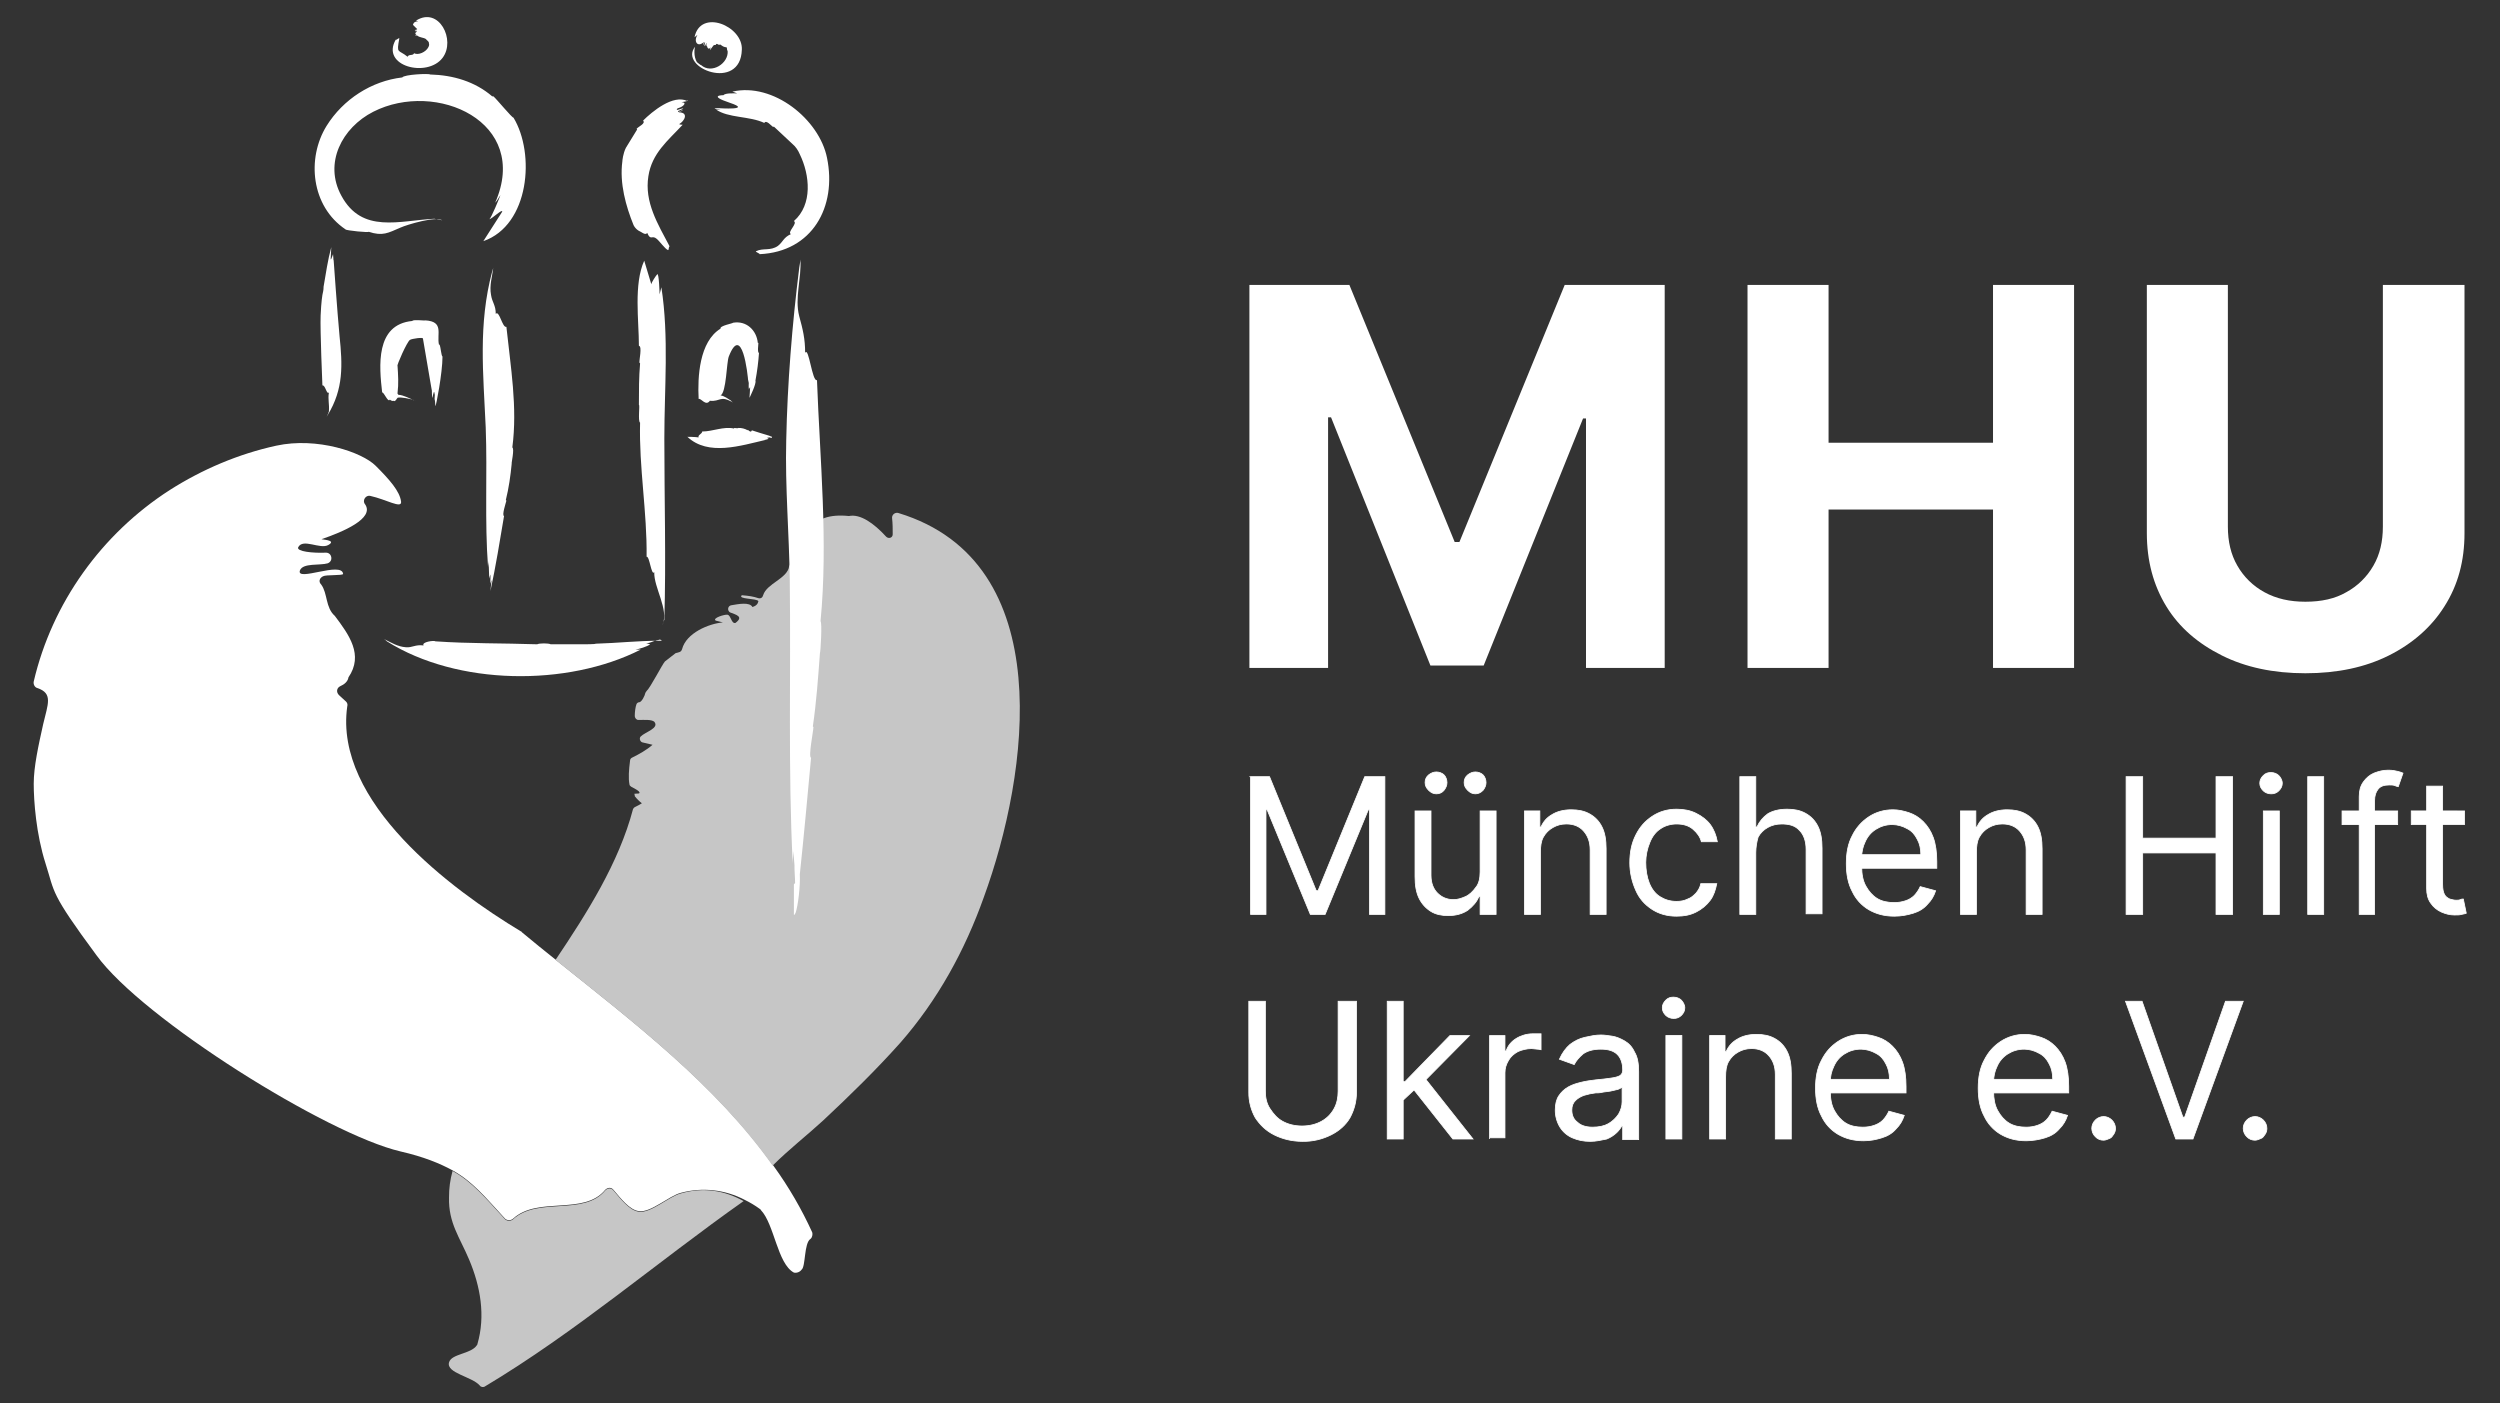
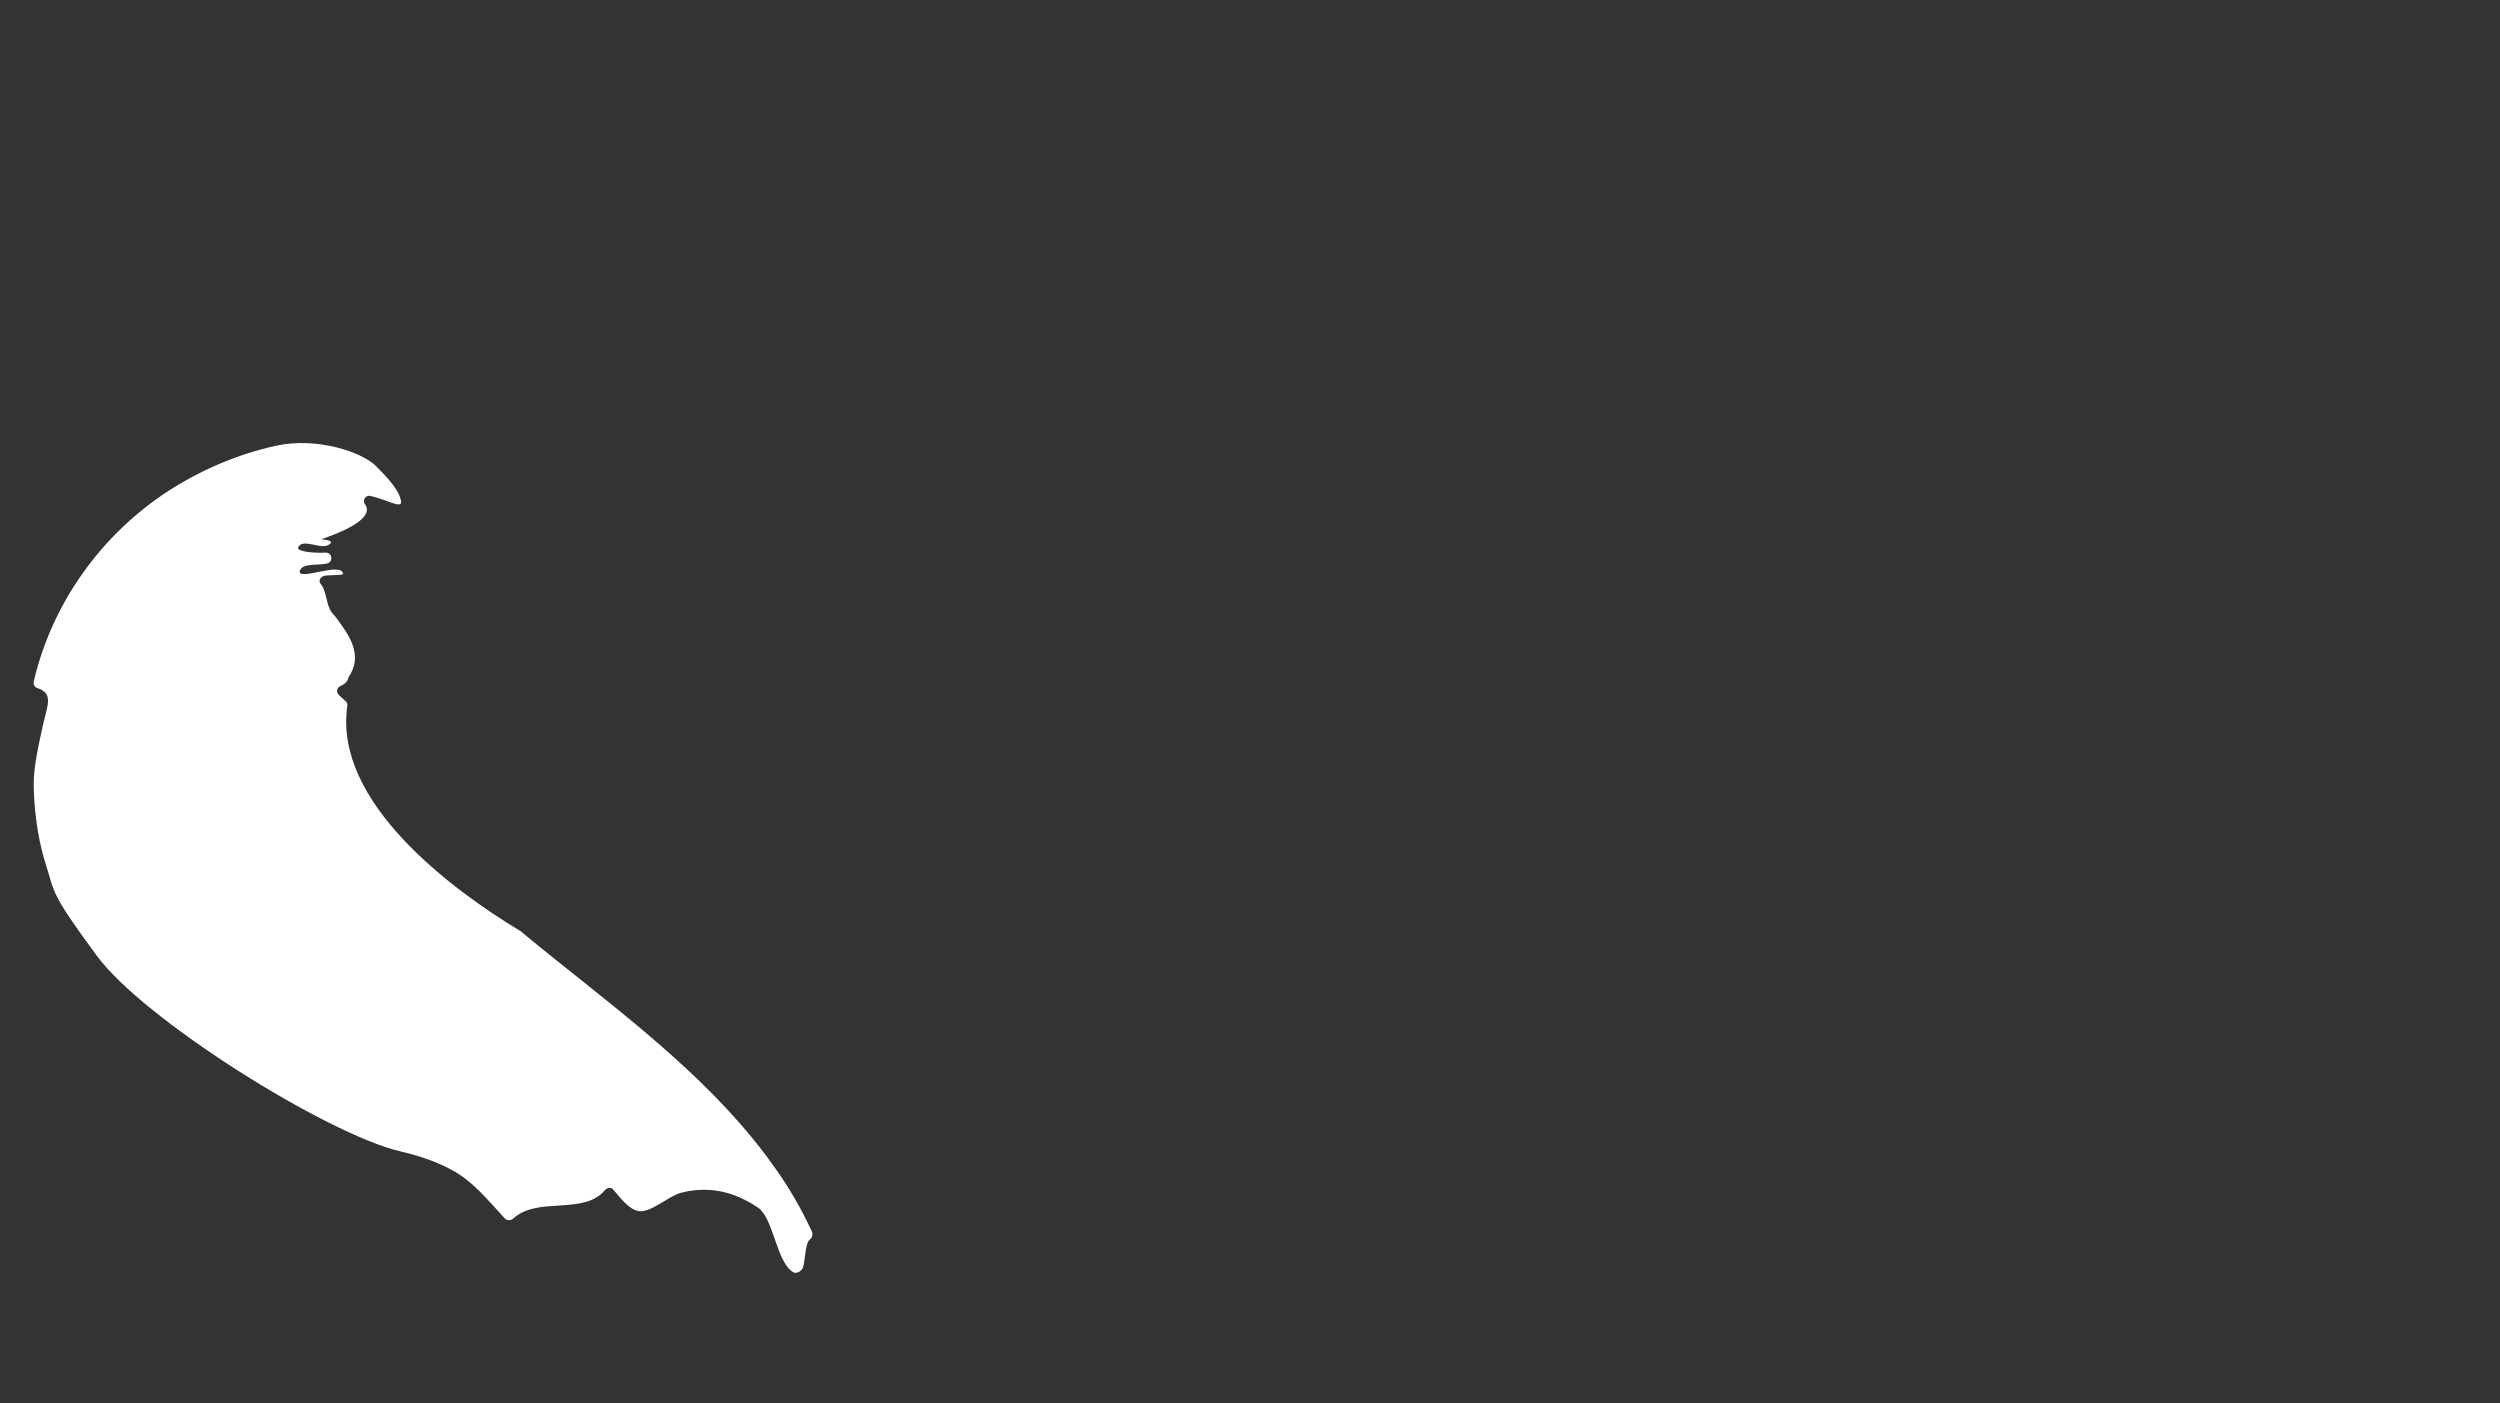
<svg xmlns="http://www.w3.org/2000/svg" width="155" height="87" viewBox="0 0 155 87" fill="none">
  <rect x="0" y="0" width="155" height="87" fill="#333333" stroke="none" />
  <path d="M50.249 76.813C49.845 77.069 49.955 78.535 49.699 78.718C49.645 78.791 49.572 78.847 49.487 78.879C49.403 78.911 49.311 78.919 49.222 78.901C48.195 78.351 48.012 75.896 47.168 75.017C47.168 74.98 47.131 74.98 47.095 74.944C46.806 74.734 46.499 74.55 46.178 74.394C44.96 73.754 43.546 73.597 42.217 73.954C41.483 74.137 40.346 75.2 39.612 75.09C39.025 75.017 38.475 74.284 38.035 73.77C37.889 73.588 37.669 73.624 37.522 73.77C36.202 75.383 33.341 74.137 31.8 75.567C31.732 75.621 31.648 75.65 31.562 75.65C31.475 75.65 31.391 75.621 31.323 75.567C30.076 74.211 29.306 73.257 28.059 72.562C27.252 72.122 26.262 71.719 24.831 71.389C20.283 70.326 8.84 63.179 5.979 59.222C3.081 55.301 3.411 55.374 2.825 53.542C2.238 51.709 2.091 49.657 2.091 48.594C2.091 47.532 2.385 46.212 2.678 44.893C2.971 43.647 3.301 42.987 2.311 42.657C2.164 42.621 2.054 42.437 2.091 42.254C3.228 37.38 6.309 33.093 10.527 30.381C12.544 29.098 14.782 28.145 17.129 27.632C19.659 27.082 22.447 28.035 23.291 28.878C24.134 29.721 24.795 30.454 24.868 31.114C24.905 31.554 23.951 30.967 22.961 30.747C22.667 30.674 22.447 31.04 22.631 31.26C23.254 32.14 21.237 32.983 19.953 33.422C19.806 33.459 20.943 33.459 20.357 33.789C19.843 34.082 18.779 33.349 18.486 33.935C18.376 34.192 19.403 34.302 20.21 34.265C20.577 34.265 20.687 34.778 20.32 34.925C19.843 35.072 18.78 34.888 18.596 35.365C18.339 36.098 21.2 34.778 21.273 35.585C21.237 35.695 20.21 35.621 20.026 35.731C19.806 35.841 19.733 36.061 19.916 36.244C20.32 36.794 20.173 37.674 20.76 38.187C21.64 39.359 22.557 40.605 21.604 41.997C21.567 42.254 21.347 42.437 21.09 42.547C20.87 42.657 20.833 42.914 21.017 43.097C21.163 43.244 21.31 43.354 21.457 43.5C21.53 43.574 21.567 43.684 21.53 43.794C20.687 49.73 27.986 55.154 32.313 57.756C32.313 57.756 32.35 57.756 32.35 57.793C33.047 58.379 33.78 58.965 34.514 59.552C39.319 63.4 44.417 67.284 47.974 72.305C48.903 73.591 49.702 74.966 50.359 76.409C50.396 76.519 50.359 76.739 50.249 76.812V76.813Z" fill="white" />
-   <path d="M42.216 73.991C41.483 74.174 40.346 75.237 39.612 75.127C39.025 75.054 38.475 74.321 38.035 73.808C37.888 73.625 37.668 73.661 37.522 73.808C36.202 75.42 33.34 74.174 31.8 75.604C31.732 75.658 31.648 75.687 31.561 75.687C31.475 75.687 31.391 75.658 31.323 75.604C30.076 74.248 29.306 73.294 28.059 72.599C27.909 73.136 27.835 73.691 27.839 74.248C27.802 75.824 28.499 76.703 29.086 78.096C29.783 79.745 30.113 81.577 29.599 83.336C29.599 83.373 29.562 83.409 29.562 83.409C29.196 83.959 27.985 83.923 27.839 84.472C27.655 85.132 29.269 85.352 29.746 85.902C29.819 86.012 29.966 86.012 30.039 85.975C35.688 82.603 40.749 78.242 46.104 74.468C44.931 73.808 43.61 73.588 42.216 73.991ZM55.715 31.81C55.495 31.737 55.275 31.92 55.311 32.14C55.348 32.47 55.348 32.8 55.348 33.13C55.348 33.35 55.091 33.423 54.944 33.276C54.174 32.433 53.33 31.847 52.634 31.994C50.176 31.737 49.773 33.24 48.929 35.109C48.819 35.879 47.535 36.171 47.315 36.904C47.279 37.051 47.169 37.124 47.022 37.087C46.692 36.977 46.435 36.941 45.995 36.904C45.702 37.161 46.912 37.087 47.022 37.271C46.985 37.454 46.875 37.564 46.655 37.637C46.472 37.307 45.775 37.454 45.335 37.527C45.115 37.564 45.078 37.857 45.261 37.967C45.628 38.114 46.141 38.224 45.591 38.627C45.335 38.663 45.335 38.187 45.115 38.114C44.931 38.077 44.125 38.334 44.381 38.48L44.821 38.59C43.941 38.663 42.547 39.25 42.291 40.24C42.254 40.35 42.217 40.386 42.144 40.422L41.887 40.496C41.887 40.496 41.41 40.862 41.227 41.009C41.08 41.155 40.31 42.658 40.09 42.841C40.053 42.878 40.053 42.914 40.016 42.951C39.98 43.134 39.796 43.501 39.65 43.537C39.612 43.536 39.575 43.546 39.542 43.566C39.509 43.585 39.483 43.614 39.466 43.647C39.393 43.831 39.356 44.16 39.356 44.38C39.356 44.527 39.466 44.637 39.576 44.637C39.98 44.637 40.383 44.6 40.566 44.747C40.896 45.15 40.016 45.37 39.723 45.663C39.613 45.773 39.686 45.993 39.833 46.029L40.457 46.176C40.09 46.506 39.613 46.762 39.173 46.982C39.139 46.999 39.111 47.026 39.091 47.059C39.072 47.091 39.062 47.128 39.063 47.166C38.989 47.716 38.953 48.265 39.026 48.631C39.026 48.705 39.099 48.741 39.136 48.778C39.356 48.888 39.54 48.998 39.613 49.071C39.76 49.254 39.466 49.181 39.319 49.218C39.356 49.254 39.356 49.328 39.356 49.364C39.466 49.511 39.65 49.694 39.796 49.804C39.686 49.877 39.54 49.951 39.393 50.024C39.327 50.053 39.275 50.105 39.246 50.17C38.366 53.505 36.386 56.62 34.441 59.516C39.246 63.363 44.344 67.248 47.902 72.269C48.892 71.279 50.066 70.363 51.02 69.484C52.67 67.944 54.32 66.332 55.824 64.646C58.135 62.007 59.822 58.929 60.996 55.631C63.784 48.008 65.691 34.852 55.714 31.811L55.715 31.81Z" fill="#C6C6C6" />
-   <path d="M44.563 6.707H44.307C44.38 6.781 44.233 6.707 44.563 6.781C44.893 6.854 44.38 6.781 44.38 6.781C45.15 7.331 46.47 7.184 47.388 7.623C47.498 7.403 47.828 7.807 47.938 7.88L47.974 7.843L49.111 8.906C49.331 9.089 49.478 9.309 49.588 9.566C50.212 10.848 50.395 12.681 49.221 13.706C49.478 13.853 48.781 14.403 49.038 14.513C48.561 14.733 48.561 14.989 48.231 15.246C47.754 15.576 47.314 15.356 46.874 15.576C46.801 15.612 47.131 15.722 47.094 15.759C50.358 15.612 51.899 12.827 51.275 9.786C50.799 7.404 47.938 5.095 45.407 5.681C45.517 5.718 45.627 5.754 45.7 5.791C45.554 5.791 44.967 5.754 44.857 5.901C44.857 5.901 43.83 5.901 45.26 6.377C46.69 6.854 44.563 6.707 44.563 6.707ZM44.233 2.822C44.27 2.786 44.307 2.786 44.38 2.786C44.417 2.639 44.527 2.786 44.6 2.786L44.637 2.749C44.894 2.932 45.004 3.006 45.26 2.786C44.637 2.969 45.077 2.859 44.967 2.896C44.967 2.896 44.967 2.932 45.004 2.932C45.114 2.896 45.04 3.115 45.114 3.152C45.187 3.922 44.124 4.618 43.463 4.032C43.463 4.068 43.206 3.848 43.206 3.848C42.986 3.482 43.06 2.968 43.096 2.896C42.033 4.215 45.921 5.717 45.994 3.079C46.067 1.613 43.426 0.514 43.06 2.309C43.133 2.236 43.206 2.199 43.243 2.163C42.986 2.566 43.243 2.969 43.646 2.603C43.61 2.676 43.61 2.713 43.61 2.786C43.646 2.822 43.646 2.566 43.72 2.639C43.683 2.712 43.683 2.786 43.683 2.859C43.757 2.859 43.757 2.639 43.83 2.676C43.793 2.602 43.757 3.079 43.83 2.786C43.83 2.969 43.94 3.116 44.05 2.932C44.05 3.006 44.013 3.079 44.013 3.115M39.942 16.162C39.282 17.628 39.612 19.863 39.612 21.439C39.832 21.476 39.612 22.355 39.648 22.502C39.648 22.502 39.685 22.502 39.685 22.539C39.612 23.382 39.612 24.224 39.612 25.104C39.685 25.067 39.538 26.13 39.685 26.204C39.612 28.989 40.125 31.737 40.089 34.522C40.272 34.449 40.382 35.732 40.565 35.475C40.529 36.428 41.482 37.784 41.079 38.737C41.079 38.773 41.189 38.37 41.189 38.443C41.299 34.706 41.189 30.931 41.189 27.193C41.189 24.078 41.482 20.89 41.006 17.811L40.896 18.251C40.896 18.251 40.859 16.895 40.749 17.005C40.675 17.078 40.382 17.518 40.382 17.628L39.942 16.162ZM29.966 14.952C32.827 13.962 33.194 9.529 31.836 7.293C31.763 7.33 30.773 6.12 30.59 5.973H30.516C29.453 5.058 28.096 4.655 26.666 4.618C26.592 4.545 25.051 4.618 24.941 4.801C23.034 5.021 21.273 6.157 20.247 7.806C19 9.822 19.293 12.79 21.42 14.22C21.42 14.294 22.96 14.44 22.85 14.367C23.73 14.66 24.061 14.44 24.831 14.111C25.235 13.927 27.069 13.378 27.435 13.671C27.399 13.634 26.812 13.561 26.959 13.561C24.758 13.671 22.447 14.514 21.163 12.131C20.063 10.116 21.2 7.917 23.144 6.928C27.032 4.948 32.9 7.551 30.7 12.571C30.846 12.425 30.92 12.241 31.03 12.095C30.993 12.205 30.443 13.561 30.333 13.597C30.516 13.561 31.14 12.937 31.14 13.121L29.966 14.953V14.952ZM20.54 15.32C20.32 16.126 20.209 16.932 20.062 17.775C20.062 17.995 20.026 18.105 19.989 18.288C19.989 18.288 19.916 18.691 19.879 19.57C19.842 20.45 19.989 23.895 19.989 23.895C20.172 23.858 20.246 24.481 20.392 24.335C20.319 24.775 20.429 25.031 20.392 25.507C20.392 25.58 20.136 26.057 20.319 25.727C21.309 24.115 21.236 22.612 21.053 20.853C20.906 19.277 20.686 16.126 20.686 16.126C20.649 16.126 20.686 16.272 20.686 16.346C20.686 16.162 20.649 15.796 20.649 15.759C20.649 15.759 20.576 15.979 20.539 16.052C20.502 16.126 20.502 16.052 20.502 16.052L20.539 15.319L20.54 15.32ZM42.62 6.267C41.74 5.827 40.42 6.927 39.87 7.477C40.053 7.66 39.577 7.843 39.467 7.99L39.503 8.027L38.806 9.163C38.623 9.529 38.586 9.969 38.586 10.005C38.403 11.361 38.806 12.791 39.283 13.963C39.351 14.097 39.452 14.21 39.577 14.293C39.76 14.366 40.017 14.623 40.127 14.44C40.347 14.953 40.42 14.55 40.714 14.806C40.897 14.953 41.227 15.429 41.41 15.503C41.484 15.539 41.447 15.246 41.52 15.283C40.787 13.89 39.943 12.534 40.2 10.922C40.42 9.492 41.41 8.722 42.327 7.733C42.254 7.733 42.181 7.733 42.107 7.697C42.437 7.513 42.731 6.964 42.071 6.964C42.181 6.927 42.217 6.89 42.327 6.854C42.327 6.781 41.997 7.037 42.034 6.89C42.144 6.854 42.254 6.78 42.364 6.744C42.291 6.671 41.961 6.89 41.961 6.781C41.997 6.744 41.924 6.744 42.144 6.671C42.364 6.597 42.621 6.341 42.254 6.341C42.364 6.304 42.547 6.304 42.657 6.231L42.621 6.194L42.62 6.267ZM25.71 24.848C25.785 24.885 25.748 24.848 25.71 24.848Z" fill="white" />
-   <path d="M26.995 25.177C27.031 25.214 27.435 23.125 27.435 22.099C27.362 22.099 27.325 21.512 27.252 21.366H27.215C27.068 20.706 27.545 19.936 26.371 19.863C26.408 19.9 25.601 19.79 25.564 19.9C23.254 20.12 23.51 22.722 23.694 24.334C23.804 24.298 24.061 24.994 24.171 24.774C24.244 24.847 24.354 24.884 24.427 24.847C24.464 24.957 24.647 24.664 24.647 24.664C24.794 24.591 25.491 24.737 25.674 24.811H25.638C25.491 24.737 24.978 24.481 24.721 24.481C24.684 24.481 24.684 24.444 24.647 24.407V24.371C24.721 23.785 24.684 23.235 24.647 22.685C24.574 22.685 25.234 21.183 25.417 21.073C25.527 20.999 26.261 20.889 26.224 20.999C26.408 22.099 26.774 24.224 26.774 24.224V23.968C26.774 24.151 26.774 24.664 26.811 24.664C26.811 24.664 26.885 24.261 26.921 24.298L26.958 24.481C26.958 24.517 26.921 25.104 26.958 24.737M30.407 36.647C30.737 35.107 30.994 33.532 31.251 31.993C31.104 31.956 31.361 31.187 31.397 31.04L31.361 31.003C31.544 30.27 31.654 29.501 31.727 28.731C31.691 28.768 31.911 27.815 31.764 27.741C32.094 25.25 31.654 22.721 31.397 20.266C31.141 20.339 30.957 19.203 30.737 19.46C30.737 18.91 30.517 18.763 30.444 18.287C30.334 17.701 30.517 17.151 30.59 16.564C30.59 16.638 30.517 16.784 30.517 16.821C29.637 20.119 29.967 23.161 30.114 26.496C30.224 29.391 30.04 32.286 30.26 35.181C30.26 35.035 30.297 34.925 30.297 34.778C30.297 34.998 30.334 35.878 30.334 35.878C30.334 35.878 30.37 35.694 30.407 35.621V35.877C30.407 36.097 30.37 36.281 30.37 36.281C30.37 36.281 30.37 36.207 30.407 36.134L30.48 35.951V35.914L30.407 36.647ZM41.043 39.726H40.86C39.54 39.726 38.256 39.873 36.935 39.909C36.935 39.946 36.202 39.946 36.128 39.946H34.148C34.001 39.873 33.451 39.873 33.304 39.946C31.177 39.873 29.086 39.909 26.996 39.763C26.922 39.69 26.116 39.799 26.262 40.019C25.749 39.946 25.565 40.166 25.162 40.129C24.648 40.093 24.245 39.836 23.805 39.616C23.878 39.653 23.951 39.726 23.988 39.763C28.353 42.511 35.175 42.585 39.723 40.276H39.393C39.613 40.239 40.126 40.093 40.31 39.946C40.31 39.946 40.163 39.909 40.053 39.873H40.09C40.346 39.873 40.42 39.763 40.75 39.69C40.823 39.69 40.86 39.653 40.933 39.653L41.043 39.726ZM49.222 54.825V56.73C49.259 56.73 49.296 56.657 49.332 56.584C49.479 56.144 49.626 54.934 49.589 54.202C49.846 51.783 50.066 49.364 50.286 46.982C50.103 46.946 50.433 45.297 50.433 45.077L50.396 45.04C50.616 43.538 50.726 41.998 50.836 40.496C50.873 40.459 50.983 38.59 50.873 38.516C51.35 33.569 50.836 28.512 50.653 23.565C50.359 23.711 50.139 21.439 49.919 21.879C49.919 20.999 49.773 20.413 49.552 19.607C49.259 18.471 49.699 17.262 49.626 16.089C49.626 16.199 49.552 16.565 49.552 16.602C49.112 20.157 48.819 23.748 48.746 27.302C48.672 30.198 48.929 33.093 48.966 35.988C49.039 41.852 48.856 47.678 49.149 53.542C49.149 53.249 49.186 52.992 49.186 52.772C49.186 52.846 49.222 53.212 49.259 53.652V53.872C49.259 54.092 49.296 54.422 49.296 54.752L49.222 54.825ZM25.858 2.2C26.041 2.346 26.225 2.31 26.408 2.42C26.445 2.492 26.555 2.53 26.592 2.639V2.676C26.628 2.786 26.592 2.859 26.555 2.932C26.408 3.225 25.931 3.445 25.675 3.299C25.601 3.482 25.345 3.335 25.271 3.519C24.684 3.042 24.574 3.372 24.758 2.382C24.758 2.309 24.538 2.529 24.538 2.456C23.584 4.105 26.482 4.838 27.435 3.592C28.279 2.492 27.215 0.367 25.785 1.283C25.858 1.283 25.895 1.32 25.931 1.32C25.748 1.32 25.638 1.393 25.601 1.54L25.858 1.796C25.821 1.796 25.785 1.833 25.748 1.833C25.748 1.869 25.895 1.76 25.858 1.833C25.821 1.833 25.785 1.869 25.711 1.906C25.748 1.943 25.858 1.869 25.858 1.943C25.821 1.943 25.638 2.016 25.821 1.979C25.711 2.053 25.748 2.126 25.821 2.163C25.785 2.163 25.748 2.163 25.748 2.199H25.858V2.2ZM47.057 21.879C46.947 21.879 47.02 21.329 47.02 21.256H46.984C46.91 20.486 46.287 19.863 45.444 20.01C45.48 20.046 44.6 20.193 44.674 20.376C43.353 21.182 43.243 23.381 43.316 24.737C43.463 24.664 43.756 25.214 44.013 24.847C44.673 24.92 44.636 24.481 45.443 24.957C45.443 24.957 45.297 24.847 45.333 24.847C44.856 24.517 44.71 24.517 44.673 24.517C45.04 24.334 45.04 22.465 45.187 22.099C45.993 20.046 46.36 23.089 46.397 23.748C46.397 23.674 46.434 23.601 46.434 23.528C46.434 23.674 46.397 24.004 46.434 24.151C46.434 24.114 46.47 24.041 46.507 24.004C46.507 24.224 46.47 24.517 46.47 24.627V24.664C46.47 24.664 46.91 23.784 46.837 23.601C46.947 23.015 47.02 22.429 47.057 21.879ZM47.864 27.083C47.864 27.083 47.754 27.046 47.681 27.01C47.314 26.9 46.947 26.79 46.617 26.68C46.58 26.79 46.507 26.79 46.36 26.643V26.68C46.182 26.576 45.979 26.525 45.773 26.533C45.773 26.57 45.553 26.533 45.517 26.533V26.57C44.857 26.423 44.197 26.753 43.537 26.753C43.537 26.9 43.243 26.973 43.316 27.119C43.096 27.083 42.619 27.083 42.619 27.083C43.903 28.293 45.92 27.633 47.497 27.266H47.387C47.534 27.266 47.791 27.193 47.534 27.156C47.534 27.156 47.644 27.119 47.717 27.119C47.754 27.119 47.791 27.156 47.827 27.156C47.864 27.119 47.864 27.119 47.864 27.083Z" fill="white" />
-   <path d="M77.463 48.154H78.71L81.608 55.227H81.718L84.615 48.154H85.862V56.694H84.909V50.206H84.835L82.158 56.693H81.241L78.563 50.207H78.49V56.693H77.536V48.154H77.463ZM91.767 54.055V50.28H92.757V56.693H91.767V55.593H91.694C91.547 55.923 91.327 56.18 90.997 56.437C90.667 56.657 90.263 56.767 89.787 56.767C89.383 56.767 89.017 56.693 88.723 56.51C88.407 56.316 88.153 56.036 87.989 55.704C87.806 55.337 87.732 54.898 87.732 54.348V50.28H88.722V54.275C88.722 54.751 88.869 55.117 89.126 55.374C89.383 55.63 89.713 55.777 90.116 55.777C90.373 55.777 90.593 55.704 90.85 55.594C91.107 55.484 91.327 55.264 91.51 55.007C91.694 54.787 91.767 54.457 91.767 54.055ZM89.053 49.217C88.869 49.217 88.723 49.144 88.576 48.997C88.429 48.851 88.356 48.704 88.356 48.521C88.353 48.43 88.372 48.34 88.41 48.257C88.448 48.175 88.505 48.102 88.576 48.045C88.723 47.935 88.869 47.861 89.053 47.861C89.236 47.861 89.42 47.935 89.53 48.045C89.64 48.155 89.713 48.338 89.713 48.521C89.713 48.704 89.64 48.851 89.53 48.997C89.473 49.068 89.4 49.125 89.317 49.163C89.234 49.201 89.144 49.219 89.053 49.217ZM91.473 49.217C91.29 49.217 91.143 49.144 90.997 48.997C90.85 48.851 90.777 48.704 90.777 48.521C90.775 48.43 90.793 48.34 90.831 48.257C90.869 48.175 90.926 48.102 90.997 48.045C91.144 47.935 91.29 47.861 91.474 47.861C91.657 47.861 91.84 47.935 91.95 48.045C92.06 48.155 92.134 48.338 92.134 48.521C92.134 48.704 92.06 48.851 91.95 48.997C91.804 49.144 91.657 49.217 91.473 49.217ZM95.508 52.845V56.693H94.518V50.279H95.471V51.269H95.544C95.691 50.939 95.911 50.682 96.241 50.499C96.535 50.316 96.938 50.206 97.415 50.206C97.855 50.206 98.222 50.279 98.552 50.463C98.882 50.646 99.139 50.903 99.322 51.269C99.506 51.635 99.579 52.075 99.579 52.625V56.693H98.589V52.698C98.589 52.185 98.442 51.818 98.185 51.525C97.929 51.232 97.562 51.085 97.122 51.085C96.792 51.085 96.535 51.159 96.278 51.305C96.021 51.452 95.838 51.635 95.691 51.892C95.544 52.148 95.508 52.478 95.508 52.845ZM103.944 56.803C103.358 56.803 102.844 56.656 102.404 56.363C101.964 56.07 101.634 55.703 101.414 55.191C101.176 54.66 101.051 54.086 101.047 53.505C101.047 52.845 101.157 52.295 101.414 51.782C101.67 51.269 102 50.902 102.441 50.61C102.881 50.316 103.394 50.17 103.944 50.17C104.385 50.17 104.788 50.243 105.155 50.426C105.522 50.61 105.815 50.83 106.035 51.123C106.255 51.416 106.402 51.783 106.475 52.186H105.485C105.412 51.892 105.228 51.636 104.971 51.416C104.715 51.196 104.385 51.086 103.944 51.086C103.578 51.086 103.211 51.196 102.954 51.379C102.661 51.563 102.441 51.856 102.294 52.222C102.128 52.617 102.04 53.04 102.037 53.468C102.037 53.945 102.111 54.384 102.257 54.751C102.404 55.117 102.624 55.411 102.917 55.594C103.211 55.777 103.541 55.887 103.944 55.887C104.201 55.887 104.421 55.85 104.641 55.74C104.861 55.667 105.008 55.52 105.155 55.374C105.301 55.191 105.412 55.007 105.448 54.787H106.439C106.365 55.154 106.255 55.52 106.035 55.814C105.803 56.124 105.501 56.375 105.155 56.547C104.788 56.73 104.421 56.803 103.944 56.803ZM108.859 52.845V56.693H107.869V48.154H108.859V51.269H108.933C109.08 50.939 109.3 50.683 109.593 50.463C109.886 50.28 110.29 50.17 110.803 50.17C111.243 50.17 111.61 50.243 111.94 50.426C112.27 50.61 112.527 50.866 112.711 51.233C112.894 51.599 112.967 52.039 112.967 52.589V56.656H111.977V52.662C111.977 52.149 111.83 51.746 111.574 51.489C111.317 51.196 110.95 51.086 110.473 51.086C110.143 51.086 109.85 51.159 109.593 51.306C109.336 51.453 109.153 51.636 109.006 51.892C108.913 52.201 108.864 52.522 108.859 52.845ZM117.442 56.803C116.818 56.803 116.305 56.656 115.864 56.399C115.415 56.133 115.056 55.737 114.837 55.263C114.581 54.787 114.471 54.201 114.471 53.541C114.471 52.881 114.581 52.295 114.837 51.819C115.067 51.342 115.422 50.937 115.864 50.646C116.305 50.353 116.818 50.206 117.368 50.206C117.698 50.206 118.028 50.279 118.359 50.389C118.689 50.499 118.982 50.682 119.239 50.939C119.496 51.196 119.716 51.525 119.862 51.929C120.009 52.332 120.082 52.845 120.082 53.431V53.834H115.168V52.991H119.092C119.092 52.625 119.019 52.295 118.872 52.038C118.725 51.745 118.542 51.525 118.249 51.378C117.97 51.217 117.654 51.129 117.332 51.122C116.928 51.122 116.598 51.232 116.305 51.415C116.011 51.599 115.791 51.855 115.644 52.185C115.494 52.493 115.419 52.832 115.424 53.175V53.725C115.424 54.201 115.498 54.604 115.681 54.934C115.864 55.264 116.085 55.52 116.378 55.704C116.671 55.886 117.038 55.96 117.442 55.96C117.698 55.96 117.918 55.923 118.138 55.85C118.345 55.785 118.534 55.672 118.689 55.52C118.84 55.357 118.963 55.172 119.055 54.97L120.009 55.227C119.899 55.557 119.752 55.813 119.496 56.07C119.275 56.326 118.982 56.51 118.615 56.62C118.249 56.73 117.882 56.803 117.442 56.803ZM122.539 52.845V56.693H121.549V50.279H122.502V51.269H122.576C122.715 50.941 122.961 50.67 123.273 50.499C123.566 50.316 123.97 50.206 124.446 50.206C124.886 50.206 125.253 50.279 125.583 50.463C125.913 50.646 126.17 50.903 126.354 51.269C126.537 51.635 126.61 52.075 126.61 52.625V56.693H125.62V52.698C125.62 52.185 125.473 51.818 125.217 51.525C124.96 51.232 124.593 51.085 124.153 51.085C123.823 51.085 123.566 51.159 123.309 51.305C123.053 51.452 122.869 51.635 122.723 51.892C122.576 52.148 122.539 52.478 122.539 52.845ZM131.818 56.693V48.154H132.845V51.966H137.393V48.154H138.42V56.694H137.393V52.882H132.845V56.693H131.818ZM140.804 49.217C140.627 49.218 140.457 49.152 140.327 49.033C140.181 48.887 140.107 48.74 140.107 48.557C140.107 48.374 140.181 48.227 140.327 48.081C140.474 47.934 140.621 47.897 140.804 47.897C140.988 47.897 141.171 47.971 141.281 48.081C141.391 48.191 141.501 48.374 141.501 48.557C141.501 48.74 141.428 48.887 141.281 49.033C141.219 49.095 141.144 49.144 141.062 49.175C140.98 49.207 140.892 49.221 140.804 49.217ZM140.327 56.693V50.28H141.318V56.693H140.327ZM144.068 48.154V56.694H143.078V48.154H144.068ZM148.655 50.28V51.123H145.207V50.28H148.655ZM146.271 56.693V49.4C146.271 49.034 146.344 48.74 146.527 48.484C146.711 48.227 146.931 48.044 147.188 47.934C147.481 47.824 147.738 47.751 148.068 47.751C148.325 47.751 148.508 47.788 148.655 47.824C148.801 47.861 148.911 47.898 148.985 47.934L148.691 48.777C148.655 48.777 148.581 48.74 148.471 48.704C148.398 48.667 148.251 48.667 148.141 48.667C147.811 48.667 147.591 48.74 147.444 48.924C147.298 49.107 147.224 49.327 147.224 49.657V56.693H146.271ZM152.799 50.28V51.122H149.498V50.279L152.799 50.28ZM150.452 48.74H151.442V54.824C151.442 55.117 151.479 55.3 151.552 55.447C151.625 55.593 151.735 55.667 151.882 55.74C152.029 55.776 152.139 55.813 152.286 55.813C152.396 55.813 152.469 55.813 152.542 55.776C152.616 55.74 152.652 55.74 152.726 55.74L152.909 56.62C152.836 56.656 152.762 56.656 152.616 56.693C152.506 56.729 152.359 56.729 152.176 56.729C151.882 56.729 151.625 56.656 151.369 56.546C151.102 56.428 150.873 56.237 150.708 55.996C150.525 55.74 150.452 55.446 150.452 55.08V48.74ZM83.074 62.08H84.101V67.724C84.101 68.31 83.954 68.824 83.698 69.299C83.441 69.739 83.038 70.106 82.524 70.362C81.978 70.636 81.375 70.775 80.764 70.765C80.104 70.765 79.516 70.619 79.003 70.362C78.489 70.106 78.123 69.739 77.829 69.299C77.559 68.818 77.42 68.275 77.426 67.724V62.08H78.453V67.65C78.453 68.053 78.526 68.42 78.746 68.75C78.966 69.08 79.186 69.336 79.516 69.52C79.846 69.703 80.25 69.813 80.726 69.813C81.204 69.813 81.607 69.703 81.937 69.519C82.267 69.336 82.524 69.079 82.707 68.749C82.891 68.42 82.964 68.054 82.964 67.65V62.08H83.074ZM86.008 70.619V62.08H86.998V70.619H86.008ZM86.925 68.273V67.064H87.108L89.896 64.206H91.106L88.136 67.211H88.062L86.925 68.273ZM90.079 70.619L87.585 67.467L88.282 66.771L91.326 70.619H90.079ZM92.353 70.619V64.206H93.307V65.159H93.38C93.49 64.829 93.71 64.572 94.004 64.389C94.297 64.206 94.664 64.096 95.031 64.096H95.545V65.086C95.508 65.086 95.435 65.049 95.325 65.049C95.215 65.049 95.068 65.012 94.958 65.012C94.664 65.012 94.371 65.085 94.114 65.195C93.857 65.342 93.674 65.488 93.527 65.745C93.38 66.001 93.307 66.221 93.307 66.515V70.545H92.353V70.619ZM98.59 70.765C98.186 70.765 97.82 70.692 97.49 70.545C97.172 70.409 96.903 70.178 96.72 69.885C96.525 69.566 96.423 69.198 96.426 68.823C96.426 68.457 96.499 68.163 96.646 67.943C96.793 67.723 96.976 67.54 97.233 67.393C97.489 67.247 97.746 67.174 98.04 67.101C98.333 67.027 98.626 66.991 98.92 66.954C99.323 66.918 99.617 66.881 99.874 66.844C100.13 66.808 100.277 66.771 100.424 66.698C100.48 66.663 100.527 66.615 100.559 66.557C100.591 66.499 100.607 66.434 100.607 66.368V66.331C100.607 65.928 100.497 65.598 100.277 65.378C100.057 65.158 99.727 65.048 99.25 65.048C98.773 65.048 98.406 65.158 98.15 65.342C97.893 65.562 97.71 65.782 97.6 66.002L96.683 65.672C96.866 65.268 97.086 64.975 97.343 64.755C97.636 64.535 97.93 64.389 98.26 64.315C98.59 64.242 98.92 64.169 99.25 64.169C99.47 64.169 99.69 64.206 99.947 64.242C100.204 64.279 100.46 64.389 100.717 64.535C100.974 64.682 101.194 64.902 101.341 65.232C101.524 65.525 101.597 65.928 101.597 66.442V70.656H100.607V69.776H100.57C100.484 69.939 100.373 70.088 100.24 70.216C100.059 70.388 99.848 70.524 99.617 70.619C99.25 70.692 98.957 70.765 98.59 70.765ZM98.737 69.885C99.14 69.885 99.47 69.813 99.727 69.666C99.984 69.519 100.204 69.299 100.35 69.08C100.497 68.823 100.57 68.567 100.57 68.31V67.394C100.495 67.459 100.408 67.508 100.314 67.54C100.167 67.577 100.02 67.614 99.837 67.65C99.653 67.687 99.47 67.687 99.323 67.724C99.177 67.76 99.03 67.76 98.92 67.76C98.684 67.788 98.45 67.837 98.223 67.907C98.003 67.98 97.82 68.09 97.673 68.237C97.526 68.383 97.453 68.567 97.453 68.823C97.453 69.153 97.563 69.41 97.82 69.593C98.003 69.776 98.333 69.885 98.737 69.885ZM103.761 63.142C103.585 63.143 103.415 63.078 103.285 62.959C103.138 62.813 103.064 62.666 103.064 62.483C103.064 62.3 103.138 62.153 103.285 62.007C103.431 61.86 103.578 61.823 103.761 61.823C103.945 61.823 104.128 61.897 104.238 62.007C104.348 62.117 104.458 62.3 104.458 62.483C104.458 62.666 104.385 62.813 104.238 62.959C104.175 63.021 104.101 63.069 104.019 63.101C103.937 63.132 103.849 63.146 103.761 63.142ZM103.285 70.618V64.205H104.275V70.618H103.285ZM106.988 66.77V70.618H105.998V64.205H106.952V65.195H107.025C107.164 64.867 107.41 64.596 107.722 64.425C108.015 64.242 108.419 64.132 108.896 64.132C109.336 64.132 109.702 64.205 110.033 64.388C110.363 64.572 110.619 64.828 110.803 65.195C110.986 65.561 111.06 66.001 111.06 66.551V70.618H110.069V66.624C110.069 66.111 109.923 65.744 109.666 65.451C109.409 65.158 109.042 65.011 108.602 65.011C108.272 65.011 108.015 65.085 107.759 65.231C107.502 65.378 107.318 65.561 107.172 65.818C107.025 66.074 106.988 66.404 106.988 66.77ZM115.533 70.728C114.91 70.728 114.396 70.582 113.956 70.325C113.506 70.059 113.148 69.663 112.929 69.189C112.673 68.713 112.562 68.126 112.562 67.467C112.562 66.807 112.673 66.221 112.929 65.744C113.186 65.231 113.516 64.864 113.956 64.572C114.402 64.279 114.926 64.126 115.46 64.132C115.79 64.132 116.12 64.205 116.45 64.315C116.78 64.425 117.074 64.608 117.331 64.865C117.587 65.121 117.807 65.451 117.954 65.855C118.101 66.257 118.174 66.77 118.174 67.357V67.76H113.223V66.917H117.147C117.147 66.55 117.074 66.221 116.927 65.964C116.78 65.671 116.597 65.451 116.304 65.304C116.025 65.143 115.709 65.055 115.387 65.048C114.983 65.048 114.653 65.158 114.36 65.341C114.066 65.524 113.846 65.781 113.7 66.111C113.549 66.419 113.474 66.758 113.479 67.101V67.65C113.479 68.126 113.553 68.53 113.736 68.86C113.92 69.19 114.14 69.446 114.433 69.629C114.726 69.812 115.093 69.885 115.497 69.885C115.753 69.885 115.974 69.849 116.194 69.775C116.414 69.702 116.597 69.592 116.744 69.445C116.895 69.282 117.019 69.097 117.111 68.895L118.064 69.153C117.954 69.483 117.807 69.739 117.551 69.995C117.331 70.252 117.037 70.435 116.67 70.545C116.304 70.655 115.974 70.728 115.533 70.728ZM125.619 70.728C124.996 70.728 124.482 70.582 124.042 70.325C123.592 70.059 123.234 69.663 123.015 69.189C122.758 68.713 122.648 68.126 122.648 67.467C122.648 66.807 122.758 66.221 123.015 65.744C123.272 65.231 123.602 64.864 124.042 64.572C124.488 64.279 125.012 64.126 125.546 64.132C125.876 64.132 126.206 64.205 126.536 64.315C126.866 64.425 127.16 64.608 127.417 64.865C127.673 65.121 127.893 65.451 128.04 65.855C128.187 66.257 128.26 66.77 128.26 67.357V67.76H123.309V66.917H127.27C127.27 66.55 127.196 66.221 127.05 65.964C126.903 65.671 126.72 65.451 126.426 65.304C126.147 65.142 125.831 65.054 125.509 65.048C125.106 65.048 124.776 65.158 124.482 65.341C124.189 65.525 123.959 65.793 123.822 66.111C123.675 66.404 123.602 66.734 123.602 67.101V67.65C123.602 68.126 123.675 68.53 123.859 68.86C124.042 69.19 124.262 69.446 124.556 69.629C124.849 69.812 125.216 69.885 125.619 69.885C125.876 69.885 126.096 69.849 126.316 69.775C126.536 69.702 126.72 69.592 126.866 69.445C127.013 69.299 127.123 69.115 127.233 68.895L128.187 69.153C128.077 69.483 127.93 69.739 127.673 69.995C127.453 70.252 127.16 70.435 126.793 70.545C126.426 70.655 126.023 70.728 125.619 70.728ZM130.425 70.692C130.328 70.695 130.233 70.676 130.144 70.638C130.055 70.6 129.976 70.544 129.911 70.472C129.842 70.405 129.788 70.326 129.75 70.238C129.712 70.15 129.692 70.056 129.691 69.96C129.691 69.776 129.765 69.593 129.911 69.446C129.978 69.377 130.058 69.322 130.146 69.285C130.234 69.247 130.329 69.227 130.425 69.226C130.608 69.226 130.792 69.3 130.938 69.446C131.085 69.593 131.159 69.776 131.159 69.96C131.162 70.091 131.123 70.219 131.048 70.326C130.975 70.436 130.902 70.546 130.792 70.583C130.682 70.619 130.572 70.692 130.425 70.692ZM132.808 62.08L135.339 69.263H135.449L137.98 62.08H139.08L135.963 70.619H134.899L131.781 62.08H132.808ZM139.814 70.692C139.717 70.695 139.622 70.676 139.533 70.638C139.444 70.6 139.365 70.544 139.3 70.472C139.231 70.406 139.176 70.326 139.139 70.238C139.101 70.15 139.081 70.056 139.08 69.96C139.08 69.776 139.153 69.593 139.3 69.446C139.367 69.377 139.447 69.322 139.535 69.284C139.623 69.247 139.718 69.227 139.814 69.226C139.997 69.226 140.18 69.3 140.327 69.446C140.474 69.593 140.547 69.776 140.547 69.96C140.55 70.091 140.512 70.219 140.437 70.326C140.364 70.436 140.29 70.546 140.18 70.583C140.07 70.619 139.96 70.692 139.814 70.692Z" fill="white" stroke="white" stroke-width="0.05" stroke-miterlimit="10" />
-   <path d="M77.463 17.664H83.661L90.191 33.605H90.484L97.012 17.665H103.211V41.41H98.332V25.946H98.149L91.987 41.265H88.687L82.524 25.873H82.341V41.411H77.463V17.664ZM108.346 41.411V17.664H113.371V27.449H123.567V17.664H128.592V41.411H123.567V31.59H113.371V41.411H108.346ZM147.775 17.664H152.799V33.056C152.799 34.778 152.396 36.281 151.552 37.6C150.746 38.883 149.572 39.909 148.105 40.642C146.638 41.375 144.914 41.742 142.933 41.742C140.953 41.742 139.229 41.375 137.762 40.642C136.294 39.909 135.121 38.919 134.314 37.6C133.507 36.28 133.104 34.778 133.104 33.056V17.664H138.128V32.653C138.128 33.569 138.312 34.375 138.715 35.071C139.112 35.768 139.697 36.339 140.402 36.721C141.136 37.124 141.98 37.307 142.933 37.307C143.923 37.307 144.767 37.124 145.464 36.72C146.169 36.339 146.753 35.767 147.151 35.071C147.555 34.375 147.738 33.569 147.738 32.653V17.664H147.775Z" fill="white" />
</svg>